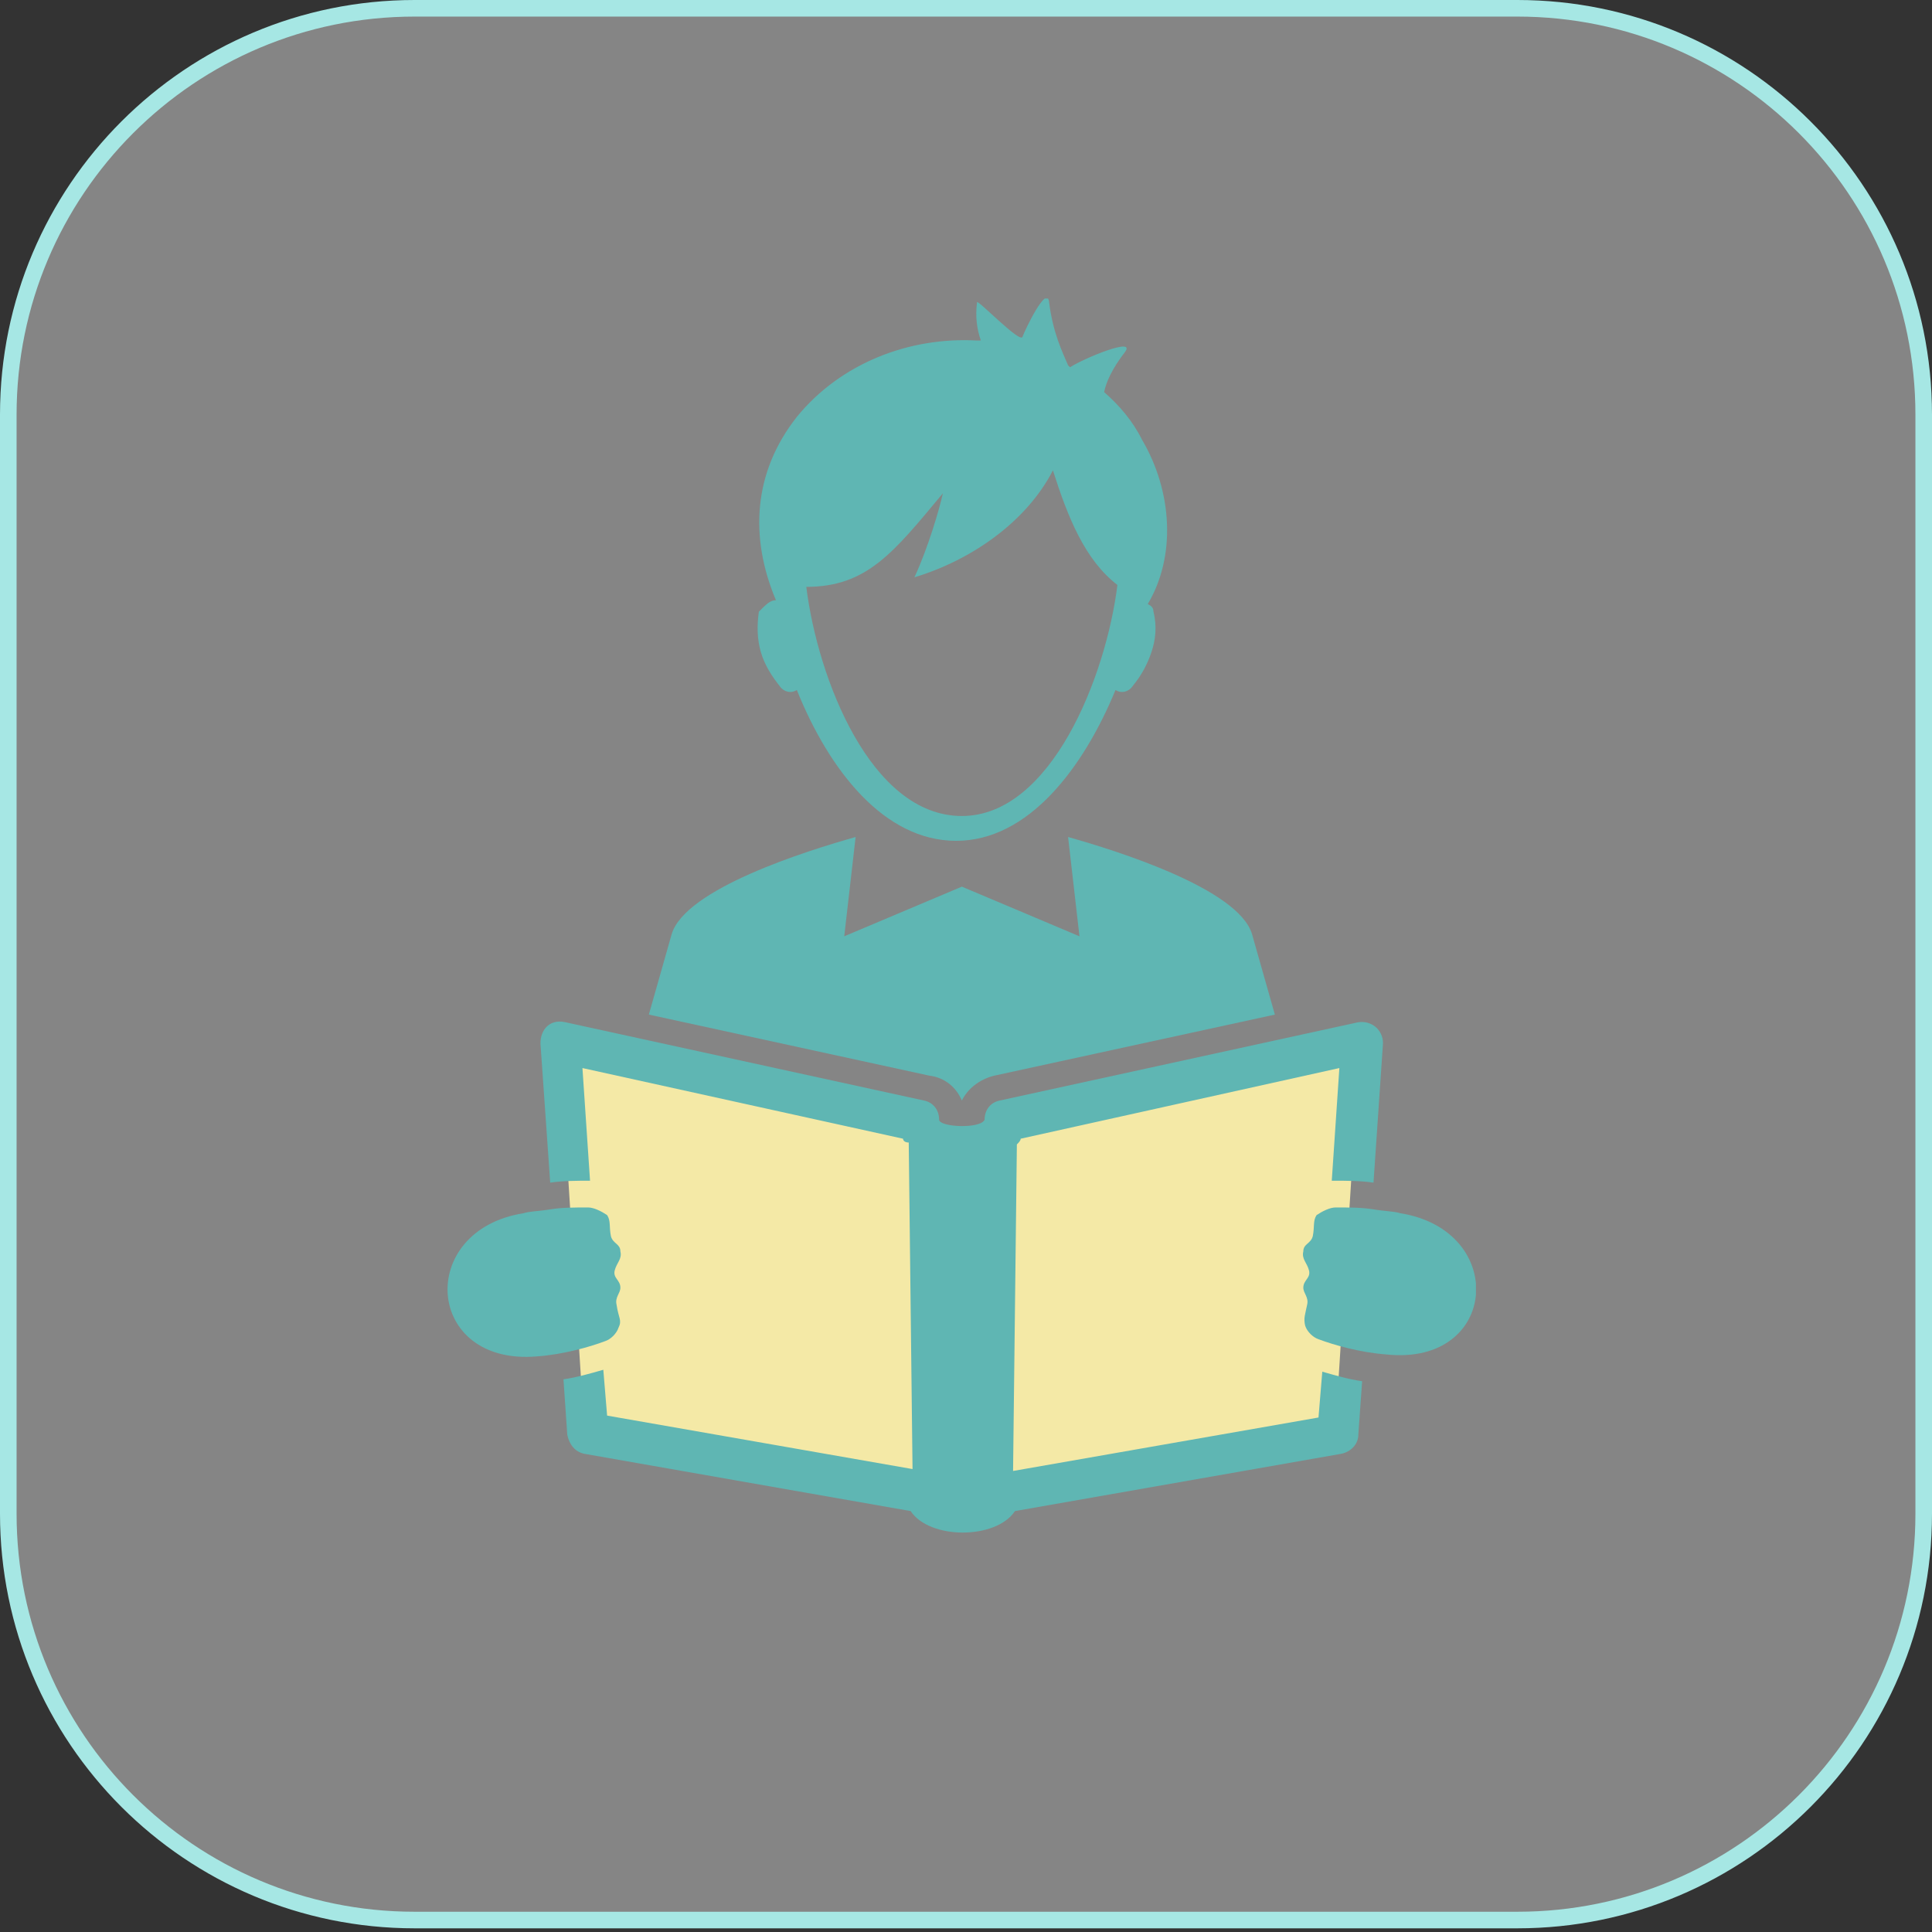
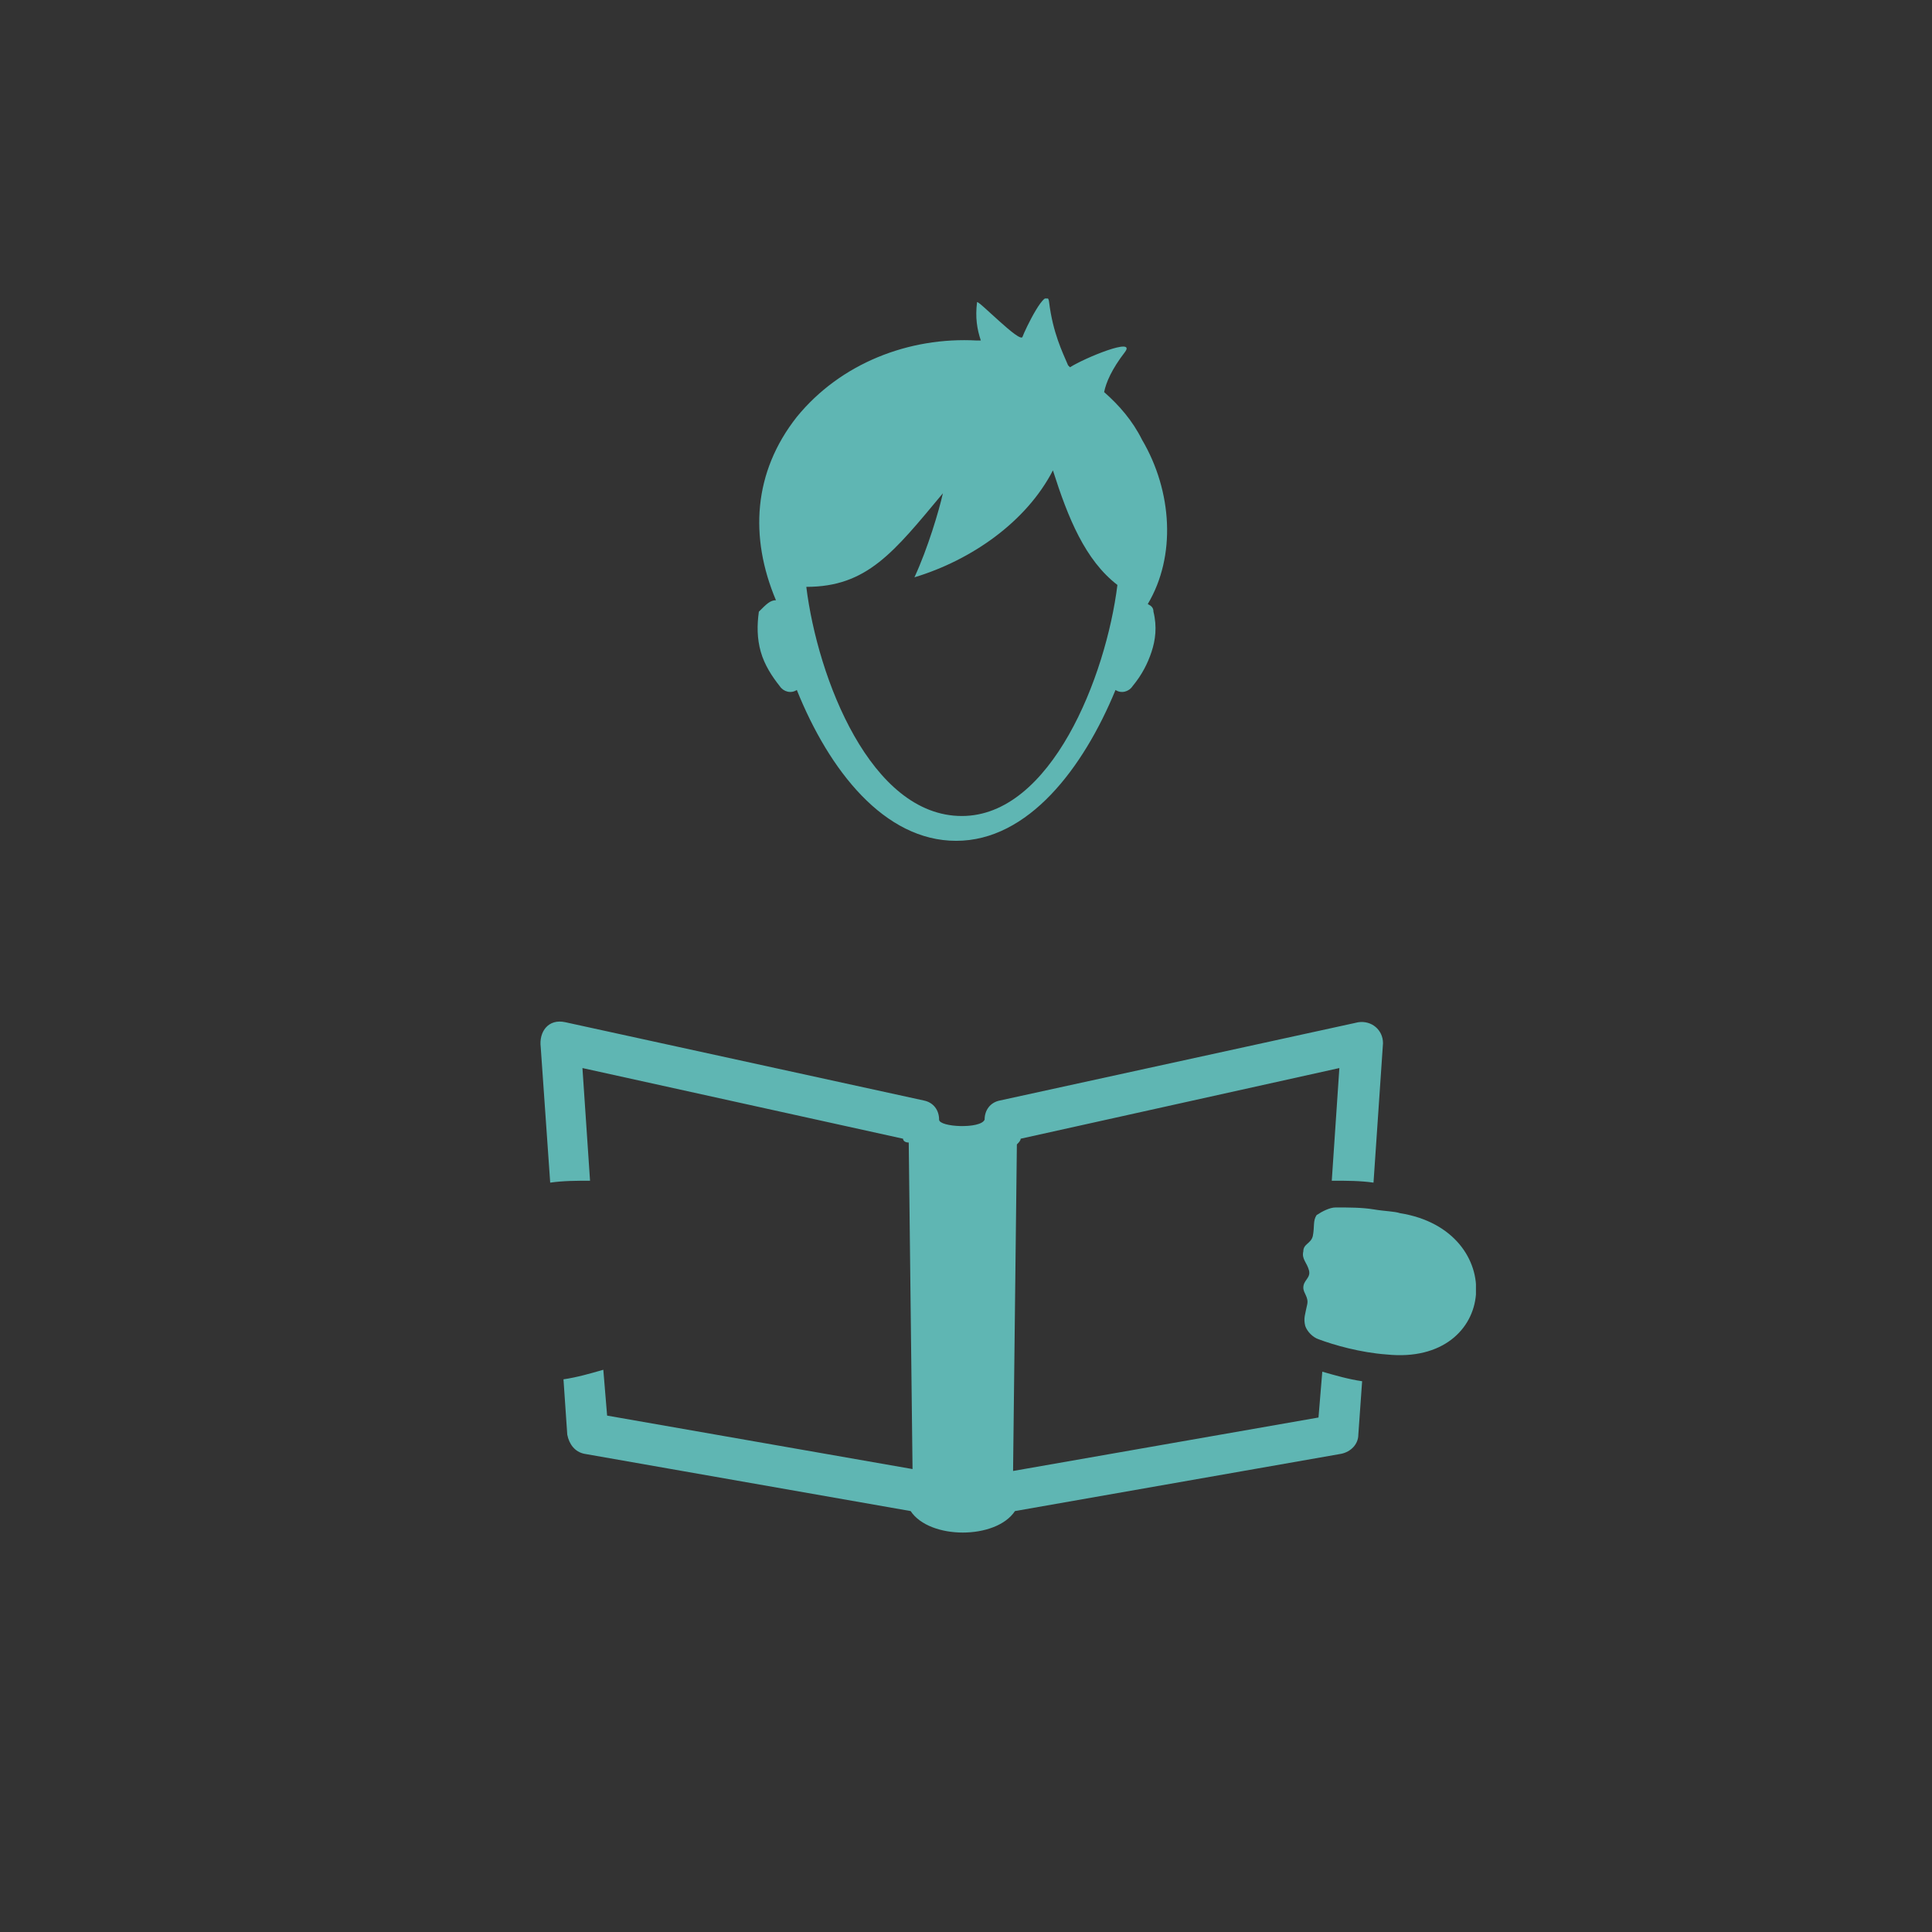
<svg xmlns="http://www.w3.org/2000/svg" width="233" height="233" viewBox="0 0 233 233" fill="none">
  <rect x="0" y="0" width="233" height="233" fill="#333333" stroke="none" />
-   <path d="M1 50C1 22.938 22.938 1 50 1H183C210.062 1 232 22.938 232 50V182.557C232 209.619 210.062 231.557 183 231.557H50C22.938 231.557 1 209.619 1 182.557V50Z" fill="white" fill-opacity="0.4" stroke="#A6E7E4" stroke-width="2" />
  <g clip-path="url(#clip0_855_1672)">
-     <path d="M70.5 173L67.5 126L115 137L164 126L161 173L117 180.5L70.5 173Z" fill="#F4E9A6" />
    <path fill-rule="evenodd" clip-rule="evenodd" d="M168.849 146.311C168.162 146.08 167.018 146.08 165.646 145.85C164.273 145.62 162.672 145.62 161.07 145.62C160.384 145.62 159.469 146.08 158.782 146.541C158.325 147.232 158.554 147.923 158.325 149.074C158.096 149.995 157.181 149.995 157.181 150.917C156.952 151.838 157.638 152.298 157.867 153.219C158.096 154.141 157.181 154.371 157.181 155.292C157.181 155.983 157.867 156.444 157.638 157.365C157.41 158.516 157.181 158.977 157.41 159.898C157.638 160.589 158.325 161.28 159.011 161.51C160.841 162.201 164.044 163.122 167.247 163.352C180.745 164.734 181.889 148.383 168.849 146.311Z" fill="#5FB6B3" />
    <path fill-rule="evenodd" clip-rule="evenodd" d="M122.177 177.4L159.011 170.952L159.469 165.425C161.07 165.886 162.672 166.346 164.273 166.576L163.815 173.025C163.815 174.176 162.9 175.097 161.756 175.328L122.406 182.236C120.118 185.691 112.111 185.691 109.823 182.236L70.472 175.328C69.328 175.097 68.642 174.176 68.413 173.025L67.956 166.346C69.557 166.116 71.159 165.655 72.76 165.195L73.218 170.722L110.052 177.17L109.594 137.79C109.136 137.79 108.908 137.559 108.908 137.329L70.243 128.808L71.159 142.396C69.557 142.396 67.956 142.396 66.354 142.626L65.21 126.275C64.981 124.433 66.125 122.821 68.184 123.281L111.424 132.723C112.568 132.954 113.255 133.875 113.255 135.026C113.255 135.947 118.288 136.178 118.745 135.026C118.745 133.875 119.432 132.954 120.576 132.723L163.815 123.281C165.417 123.051 166.79 124.202 166.79 125.815L165.646 142.626C164.044 142.396 162.443 142.396 160.841 142.396H160.612L161.528 128.808L123.092 137.329C123.092 137.559 122.863 137.79 122.635 138.02L122.177 177.4Z" fill="#5FB6B3" />
-     <path fill-rule="evenodd" clip-rule="evenodd" d="M63.151 146.311C63.838 146.08 64.981 146.08 66.354 145.85C67.727 145.62 69.328 145.62 70.93 145.62C71.616 145.62 72.531 146.08 73.218 146.541C73.675 147.232 73.447 147.923 73.675 149.074C73.904 149.995 74.819 149.995 74.819 150.917C75.048 151.838 74.362 152.298 74.133 153.219C73.904 154.141 74.819 154.371 74.819 155.292C74.819 155.983 74.133 156.444 74.362 157.365C74.59 158.977 75.048 159.207 74.59 160.128C74.362 160.819 73.675 161.51 72.989 161.74C71.159 162.431 67.956 163.352 64.753 163.583C51.255 164.734 50.111 148.383 63.151 146.311Z" fill="#5FB6B3" />
-     <path fill-rule="evenodd" clip-rule="evenodd" d="M78.251 122.36C79.166 119.136 80.081 115.912 80.996 112.688C82.598 107.161 97.469 102.555 103.188 100.943L101.816 112.918L116 106.93L130.185 112.918L128.812 100.943C134.531 102.555 149.402 107.161 151.004 112.688C151.919 115.912 152.834 119.136 153.749 122.36L119.889 129.73C118.059 130.19 116.686 131.342 116 132.723C115.314 131.111 113.941 129.96 112.111 129.73L78.251 122.36Z" fill="#5FB6B3" />
    <path fill-rule="evenodd" clip-rule="evenodd" d="M93.579 72.387C90.376 64.787 90.834 56.957 96.096 50.279C101.358 43.831 109.594 40.606 117.83 41.067H118.288C117.83 39.685 117.602 38.304 117.83 36.461C117.83 36.001 123.092 41.528 123.321 40.606C123.55 39.916 126.295 34.158 126.524 36.461C126.982 40.146 128.126 42.449 128.812 44.061L129.041 44.291C130.871 43.14 137.048 40.606 135.675 42.449C134.074 44.522 133.388 46.134 133.159 47.285C134.989 48.897 136.59 50.739 137.734 53.042C141.395 59.26 141.852 67.09 138.421 72.848C138.878 73.078 139.107 73.308 139.107 73.769C139.565 75.611 139.336 77.223 138.878 78.605C138.421 79.987 137.734 81.368 136.59 82.75C136.133 83.441 135.218 83.671 134.531 83.211C130.642 92.653 124.007 101.404 115.314 101.404C106.62 101.404 99.985 92.883 96.096 83.211C95.41 83.671 94.495 83.441 94.037 82.75C93.122 81.599 92.207 80.217 91.749 78.605C91.292 76.993 91.292 75.381 91.52 73.769C92.436 72.848 92.893 72.387 93.579 72.387ZM134.76 70.545C130.871 67.551 128.812 62.484 126.982 56.727C123.779 62.945 117.144 67.551 110.281 69.624C111.882 66.169 113.255 61.563 113.712 59.491C107.764 66.63 104.561 70.775 97.24 70.775C98.613 81.829 105.019 98.41 116 98.41C126.753 98.41 133.388 81.599 134.76 70.545Z" fill="#5FB6B3" />
  </g>
  <defs>
    <clipPath id="clip0_855_1672">
      <rect width="124" height="149" fill="white" transform="translate(54 36)" />
    </clipPath>
  </defs>
</svg>